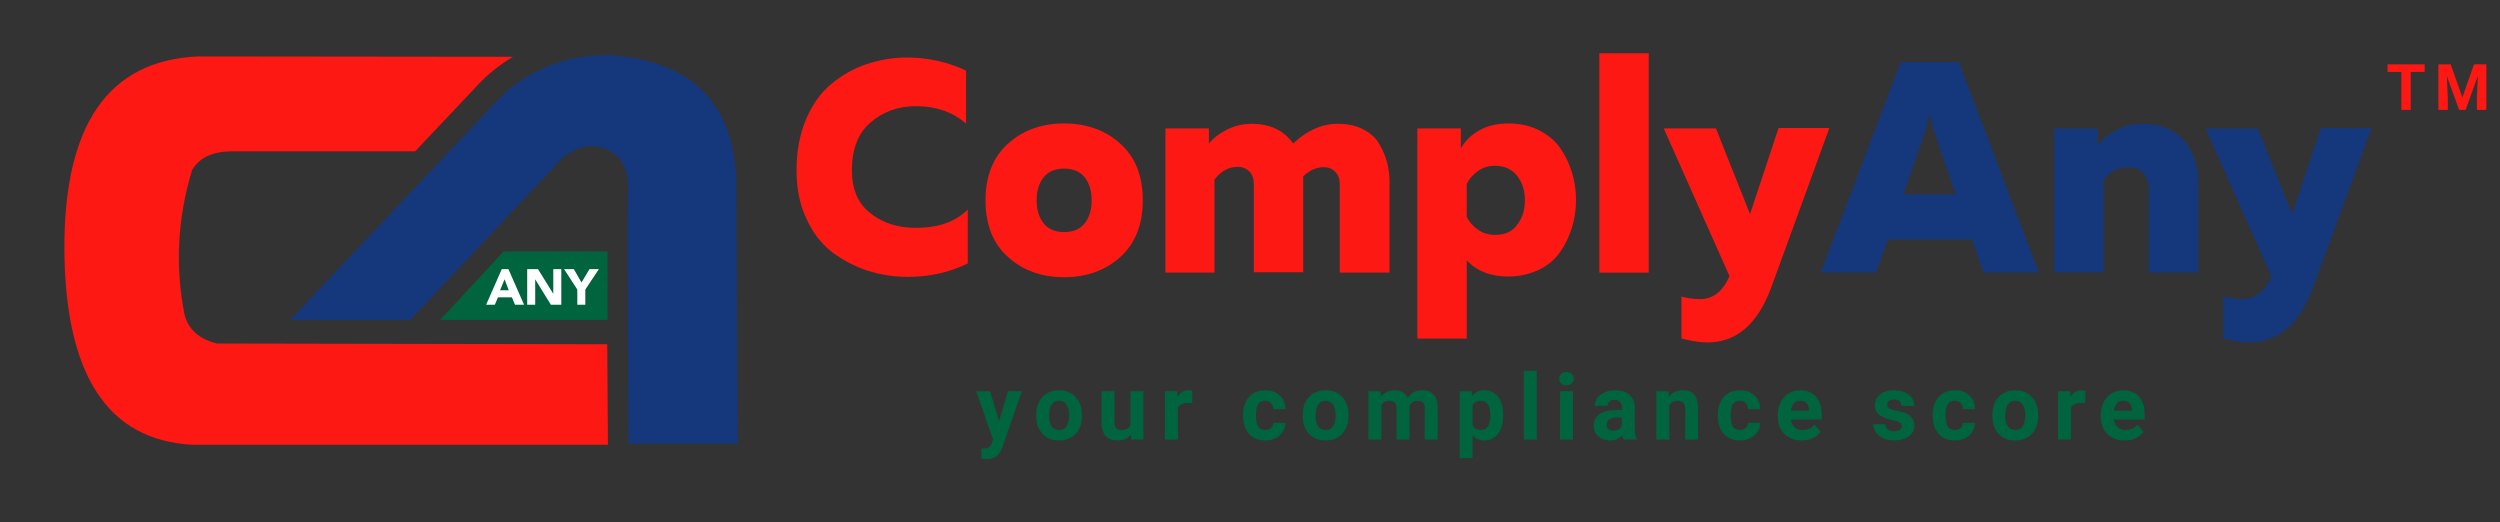
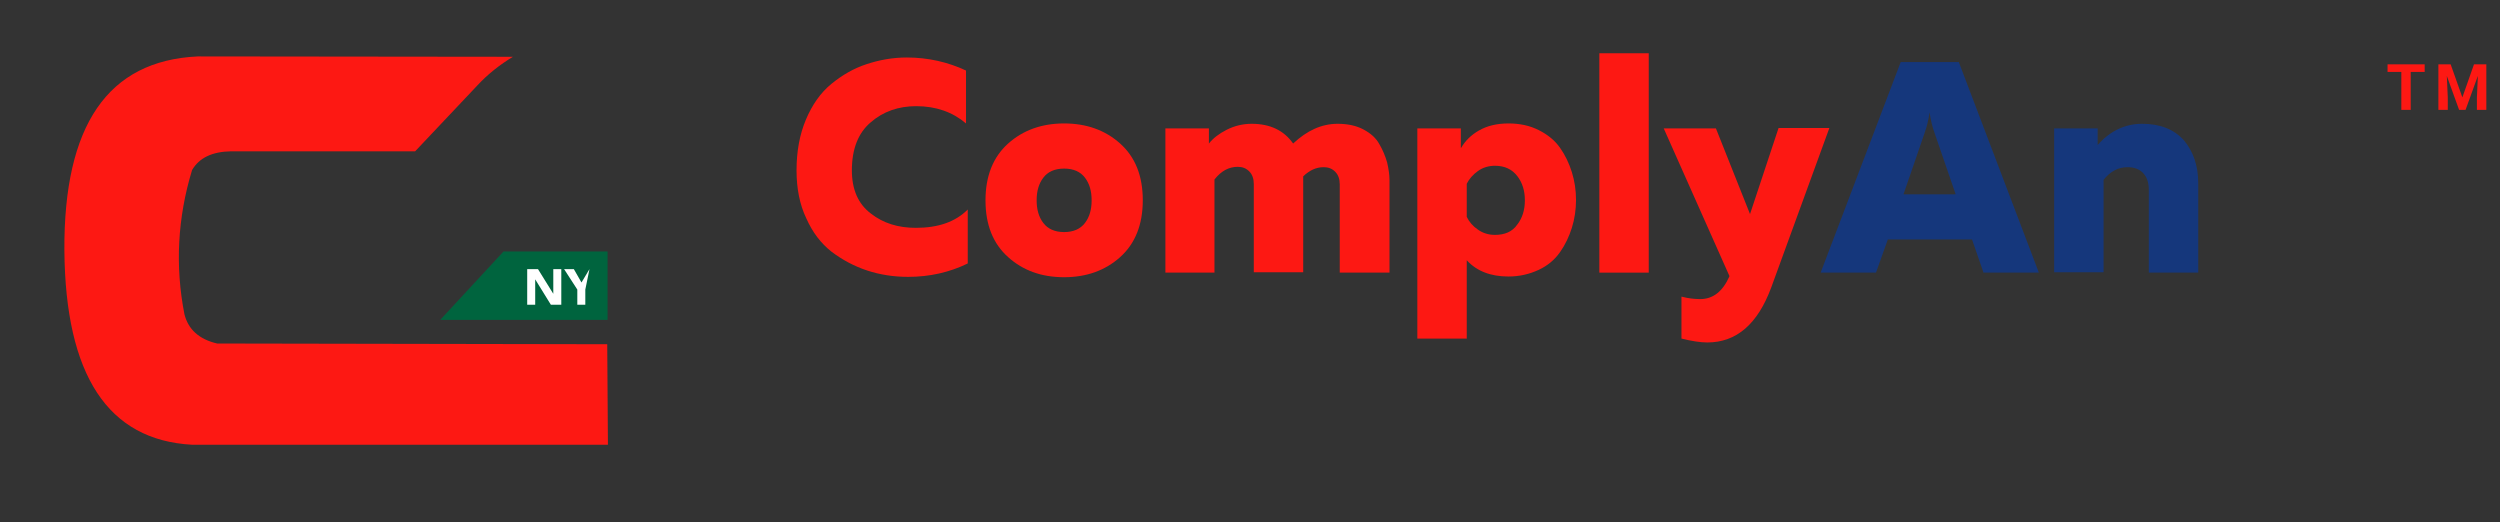
<svg xmlns="http://www.w3.org/2000/svg" width="273" height="57" viewBox="0 0 273 57" fill="none">
  <rect x="0" y="0" width="273" height="57" fill="#333333" stroke="none" />
  <path d="M66.348 34.932H48.07L54.986 27.46H66.348V34.932Z" fill="#00643E" />
  <path d="M86.982 18.602C86.982 16.522 87.324 14.674 88.008 13.056C88.692 11.438 89.604 10.129 90.782 9.166C91.96 8.203 93.214 7.472 94.62 7.009C96.026 6.547 97.47 6.278 99.028 6.278C101.346 6.278 103.512 6.778 105.488 7.703V13.48C104.044 12.247 102.22 11.593 100.054 11.593C98.116 11.593 96.444 12.17 95.076 13.364C93.708 14.52 93.024 16.291 93.024 18.602C93.024 20.682 93.708 22.261 95.076 23.301C96.444 24.379 98.078 24.88 100.016 24.88C102.448 24.88 104.348 24.225 105.678 22.877V28.77C103.702 29.732 101.536 30.233 99.18 30.233C97.584 30.233 96.102 30.002 94.696 29.54C93.29 29.078 91.998 28.384 90.82 27.499C89.642 26.574 88.73 25.38 88.046 23.84C87.324 22.338 86.982 20.566 86.982 18.602Z" fill="#FD1813" />
  <path d="M110.086 28.076C108.452 26.613 107.616 24.572 107.616 21.876C107.616 19.218 108.452 17.139 110.086 15.675C111.72 14.211 113.772 13.48 116.204 13.48C118.636 13.48 120.688 14.211 122.322 15.675C123.956 17.139 124.792 19.18 124.792 21.876C124.792 24.533 123.956 26.613 122.322 28.076C120.688 29.54 118.636 30.272 116.204 30.272C113.734 30.272 111.72 29.54 110.086 28.076ZM118.484 24.34C118.978 23.686 119.206 22.877 119.206 21.876C119.206 20.874 118.978 20.066 118.484 19.411C117.99 18.756 117.23 18.41 116.204 18.41C115.178 18.41 114.418 18.756 113.924 19.411C113.43 20.066 113.202 20.874 113.202 21.876C113.202 22.877 113.43 23.686 113.924 24.34C114.418 24.995 115.178 25.342 116.204 25.342C117.23 25.342 117.99 24.995 118.484 24.34Z" fill="#FD1813" />
  <path d="M132.658 29.771H127.262V14.019H132.012V15.675C132.468 15.097 133.114 14.597 133.95 14.173C134.786 13.749 135.698 13.518 136.686 13.518C138.7 13.518 140.22 14.25 141.208 15.675C142.728 14.25 144.324 13.518 146.072 13.518C147.136 13.518 148.086 13.711 148.884 14.134C149.682 14.558 150.252 15.059 150.632 15.752C151.012 16.407 151.278 17.061 151.468 17.716C151.62 18.371 151.734 19.026 151.734 19.68V29.771H146.3V20.142C146.3 19.565 146.148 19.103 145.806 18.756C145.464 18.409 145.046 18.255 144.552 18.255C143.716 18.255 142.994 18.602 142.31 19.257V19.642V29.732H136.914V20.104C136.914 19.526 136.762 19.064 136.42 18.718C136.078 18.371 135.66 18.217 135.166 18.217C134.178 18.217 133.342 18.679 132.62 19.603V29.771H132.658Z" fill="#FD1813" />
  <path d="M159.562 16.137C159.98 15.405 160.626 14.751 161.5 14.25C162.374 13.749 163.438 13.48 164.73 13.48C165.946 13.48 167.048 13.711 168.036 14.211C169.024 14.712 169.784 15.328 170.354 16.137C170.924 16.946 171.342 17.832 171.646 18.795C171.95 19.757 172.102 20.797 172.102 21.837C172.102 22.877 171.95 23.917 171.646 24.88C171.342 25.843 170.924 26.728 170.354 27.537C169.784 28.346 169.024 29.001 168.036 29.463C167.048 29.925 165.946 30.195 164.73 30.195C162.792 30.195 161.272 29.617 160.17 28.423V36.973H154.774V14.019H159.524V16.137H159.562ZM165.68 24.533C166.25 23.801 166.516 22.916 166.516 21.876C166.516 20.836 166.25 19.95 165.68 19.218C165.11 18.486 164.312 18.101 163.248 18.101C162.564 18.101 161.918 18.294 161.386 18.679C160.854 19.064 160.436 19.526 160.17 20.066V23.686C160.436 24.225 160.816 24.687 161.386 25.072C161.918 25.457 162.564 25.65 163.248 25.65C164.312 25.65 165.148 25.303 165.68 24.533Z" fill="#FD1813" />
  <path d="M180.044 5.816H174.648V29.771H180.044V5.816Z" fill="#FD1813" />
  <path d="M191.102 23.378L194.218 13.98H199.766L193.42 31.389C191.938 35.394 189.62 37.397 186.428 37.397C185.668 37.397 184.718 37.243 183.616 36.973V32.39C184.338 32.583 185.022 32.66 185.668 32.66C187.074 32.66 188.138 31.812 188.86 30.156L181.678 14.019H187.378L191.102 23.378Z" fill="#FD1813" />
  <path d="M204.858 29.771H198.816L207.556 6.778H213.902L222.642 29.771H216.6L215.346 26.151H206.15L204.858 29.771ZM210.14 14.597L207.86 21.221H213.56L211.28 14.597C211.014 13.865 210.824 13.095 210.71 12.247C210.596 13.095 210.406 13.865 210.14 14.597Z" fill="#15377C" />
  <path d="M229.064 15.829C230.432 14.289 232.066 13.518 233.928 13.518C235.904 13.518 237.424 14.134 238.488 15.328C239.514 16.561 240.046 18.101 240.046 19.988V29.771H234.65V20.72C234.65 19.911 234.422 19.295 234.004 18.872C233.586 18.448 233.016 18.255 232.332 18.255C231.306 18.255 230.432 18.718 229.71 19.642V29.732H224.314V14.019H229.064V15.829Z" fill="#15377C" />
-   <path d="M250.306 23.378L253.422 13.98H258.97L252.586 31.389C251.104 35.394 248.786 37.397 245.594 37.397C244.834 37.397 243.884 37.243 242.782 36.973V32.39C243.504 32.583 244.188 32.66 244.834 32.66C246.24 32.66 247.304 31.812 248.026 30.156L240.844 14.019H246.544L250.306 23.378Z" fill="#15377C" />
  <path d="M28.5 39.746V38.282L26.866 40.054H39.976L40.28 39.746H28.5Z" fill="black" />
-   <path d="M80.408 19.488C79.99 11.053 75.354 6.586 66.462 6.008H66.234C61.636 6.008 57.266 7.818 54.226 11.053L31.692 34.932H44.802L60.99 17.716C61.94 16.599 63.384 15.945 64.904 15.945C67.602 16.33 68.818 18.14 68.552 21.414L68.514 24.957L68.552 35.548L68.628 48.45H80.56L80.408 19.488Z" fill="#15377C" />
  <path d="M23.712 37.512C21.736 37.05 20.558 35.972 20.14 34.316C19.114 29.078 19.38 23.801 20.976 18.564C21.774 17.216 23.18 16.561 25.232 16.522H45.334L52.136 9.32C53.276 8.088 54.606 7.048 56.012 6.201L21.584 6.162C11.78 6.624 6.954 13.672 7.03 27.345C7.144 40.978 11.78 48.065 20.976 48.566H66.386L66.31 37.589L23.712 37.512Z" fill="#FD1813" />
-   <path d="M54.796 29.386H55.518L57.228 33.276H56.24L55.898 32.467H54.378L54.036 33.276H53.086L54.796 29.386ZM55.1 30.503L54.606 31.697H55.556L55.1 30.503Z" fill="white" />
  <path d="M57.57 29.386H58.748L60.42 32.082V29.386H61.294V33.276H60.154L58.444 30.503V33.276H57.57V29.386Z" fill="white" />
-   <path d="M63.042 31.62L61.598 29.386H62.662L63.498 30.849L64.372 29.386H65.398L63.916 31.62V33.276H63.042V31.62Z" fill="white" />
+   <path d="M63.042 31.62L61.598 29.386H62.662L63.498 30.849L64.372 29.386L63.916 31.62V33.276H63.042V31.62Z" fill="white" />
  <path d="M264.774 7.854H263.249V12H262.224V7.854H260.72V7.023H264.774V7.854ZM267.611 7.023L268.89 10.633L270.161 7.023H271.508V12H270.479V10.64L270.582 8.291L269.238 12H268.534L267.194 8.295L267.297 10.64V12H266.272V7.023H267.611Z" fill="#FD1813" />
-   <path d="M109.098 46.003L110.074 42.717H111.588L109.464 48.82L109.347 49.099C109.031 49.789 108.51 50.134 107.784 50.134C107.579 50.134 107.371 50.103 107.159 50.041V48.972L107.374 48.977C107.641 48.977 107.84 48.936 107.97 48.855C108.103 48.773 108.208 48.638 108.282 48.449L108.448 48.015L106.598 42.717H108.116L109.098 46.003ZM113.147 45.31C113.147 44.785 113.248 44.318 113.45 43.908C113.651 43.498 113.941 43.181 114.319 42.956C114.7 42.731 115.141 42.619 115.642 42.619C116.355 42.619 116.936 42.837 117.385 43.273C117.838 43.71 118.09 44.302 118.142 45.051L118.152 45.412C118.152 46.223 117.926 46.874 117.473 47.365C117.021 47.853 116.414 48.098 115.652 48.098C114.89 48.098 114.281 47.853 113.826 47.365C113.373 46.877 113.147 46.213 113.147 45.373V45.31ZM114.558 45.412C114.558 45.913 114.652 46.297 114.841 46.565C115.03 46.828 115.3 46.96 115.652 46.96C115.994 46.96 116.261 46.83 116.453 46.569C116.645 46.306 116.741 45.886 116.741 45.31C116.741 44.818 116.645 44.437 116.453 44.167C116.261 43.897 115.99 43.762 115.642 43.762C115.297 43.762 115.03 43.897 114.841 44.167C114.652 44.434 114.558 44.849 114.558 45.412ZM123.485 47.463C123.137 47.886 122.655 48.098 122.04 48.098C121.473 48.098 121.04 47.935 120.741 47.609C120.445 47.284 120.293 46.807 120.287 46.179V42.717H121.698V46.13C121.698 46.68 121.949 46.955 122.45 46.955C122.928 46.955 123.257 46.789 123.436 46.457V42.717H124.852V48H123.524L123.485 47.463ZM130.185 44.04C129.993 44.014 129.824 44.001 129.678 44.001C129.144 44.001 128.794 44.182 128.628 44.543V48H127.217V42.717H128.55L128.589 43.347C128.872 42.862 129.264 42.619 129.765 42.619C129.922 42.619 130.068 42.64 130.205 42.683L130.185 44.04ZM138.156 46.96C138.417 46.96 138.628 46.888 138.791 46.745C138.954 46.602 139.039 46.411 139.045 46.174H140.368C140.365 46.532 140.267 46.861 140.075 47.16C139.883 47.456 139.62 47.688 139.284 47.853C138.952 48.016 138.585 48.098 138.181 48.098C137.426 48.098 136.83 47.858 136.394 47.38C135.958 46.898 135.74 46.234 135.74 45.388V45.295C135.74 44.481 135.956 43.832 136.389 43.347C136.822 42.862 137.416 42.619 138.171 42.619C138.832 42.619 139.361 42.808 139.758 43.185C140.158 43.56 140.362 44.06 140.368 44.685H139.045C139.039 44.411 138.954 44.19 138.791 44.02C138.628 43.848 138.414 43.762 138.147 43.762C137.818 43.762 137.569 43.882 137.4 44.123C137.234 44.361 137.151 44.748 137.151 45.285V45.432C137.151 45.975 137.234 46.366 137.4 46.603C137.566 46.841 137.818 46.96 138.156 46.96ZM142.254 45.31C142.254 44.785 142.355 44.318 142.557 43.908C142.759 43.498 143.049 43.181 143.426 42.956C143.807 42.731 144.248 42.619 144.749 42.619C145.462 42.619 146.043 42.837 146.493 43.273C146.945 43.71 147.197 44.302 147.249 45.051L147.259 45.412C147.259 46.223 147.033 46.874 146.581 47.365C146.128 47.853 145.521 48.098 144.759 48.098C143.998 48.098 143.389 47.853 142.933 47.365C142.481 46.877 142.254 46.213 142.254 45.373V45.31ZM143.665 45.412C143.665 45.913 143.76 46.297 143.949 46.565C144.137 46.828 144.408 46.96 144.759 46.96C145.101 46.96 145.368 46.83 145.56 46.569C145.752 46.306 145.848 45.886 145.848 45.31C145.848 44.818 145.752 44.437 145.56 44.167C145.368 43.897 145.098 43.762 144.749 43.762C144.404 43.762 144.137 43.897 143.949 44.167C143.76 44.434 143.665 44.849 143.665 45.412ZM150.752 42.717L150.796 43.308C151.17 42.849 151.676 42.619 152.314 42.619C152.994 42.619 153.462 42.888 153.715 43.425C154.087 42.888 154.616 42.619 155.302 42.619C155.875 42.619 156.302 42.787 156.582 43.122C156.862 43.454 157.002 43.955 157.002 44.626V48H155.586V44.631C155.586 44.331 155.527 44.113 155.41 43.977C155.293 43.837 155.086 43.767 154.79 43.767C154.367 43.767 154.074 43.968 153.911 44.372L153.916 48H152.505V44.636C152.505 44.33 152.444 44.108 152.324 43.972C152.203 43.835 151.998 43.767 151.709 43.767C151.308 43.767 151.019 43.933 150.84 44.265V48H149.428V42.717H150.752ZM164.146 45.407C164.146 46.221 163.961 46.874 163.59 47.365C163.222 47.853 162.724 48.098 162.096 48.098C161.562 48.098 161.13 47.912 160.802 47.541V50.031H159.39V42.717H160.699L160.748 43.234C161.09 42.824 161.536 42.619 162.086 42.619C162.737 42.619 163.243 42.86 163.604 43.342C163.966 43.824 164.146 44.488 164.146 45.334V45.407ZM162.735 45.305C162.735 44.813 162.647 44.434 162.472 44.167C162.299 43.9 162.047 43.767 161.715 43.767C161.272 43.767 160.968 43.936 160.802 44.274V46.438C160.974 46.786 161.282 46.96 161.724 46.96C162.398 46.96 162.735 46.408 162.735 45.305ZM167.815 48H166.398V40.5H167.815V48ZM171.771 48H170.355V42.717H171.771V48ZM170.272 41.35C170.272 41.138 170.342 40.964 170.482 40.827C170.625 40.69 170.819 40.622 171.063 40.622C171.304 40.622 171.496 40.69 171.639 40.827C171.782 40.964 171.854 41.138 171.854 41.35C171.854 41.565 171.781 41.74 171.634 41.877C171.491 42.014 171.3 42.082 171.063 42.082C170.825 42.082 170.633 42.014 170.487 41.877C170.343 41.74 170.272 41.565 170.272 41.35ZM177.299 48C177.234 47.873 177.187 47.715 177.158 47.526C176.816 47.907 176.372 48.098 175.825 48.098C175.307 48.098 174.877 47.948 174.536 47.648C174.197 47.349 174.028 46.971 174.028 46.516C174.028 45.956 174.234 45.526 174.648 45.227C175.065 44.927 175.665 44.776 176.45 44.773H177.099V44.47C177.099 44.226 177.036 44.03 176.909 43.884C176.785 43.737 176.588 43.664 176.318 43.664C176.08 43.664 175.893 43.721 175.756 43.835C175.623 43.949 175.556 44.105 175.556 44.304H174.145C174.145 43.998 174.239 43.715 174.428 43.454C174.617 43.194 174.884 42.99 175.229 42.844C175.574 42.694 175.961 42.619 176.391 42.619C177.042 42.619 177.558 42.783 177.939 43.112C178.323 43.438 178.515 43.897 178.515 44.489V46.779C178.518 47.281 178.588 47.66 178.725 47.917V48H177.299ZM176.132 47.019C176.341 47.019 176.533 46.973 176.708 46.882C176.884 46.787 177.014 46.662 177.099 46.506V45.598H176.572C175.865 45.598 175.489 45.842 175.444 46.33L175.439 46.413C175.439 46.589 175.501 46.734 175.624 46.848C175.748 46.962 175.917 47.019 176.132 47.019ZM182.198 42.717L182.242 43.327C182.619 42.855 183.126 42.619 183.76 42.619C184.32 42.619 184.737 42.783 185.01 43.112C185.284 43.441 185.424 43.933 185.43 44.587V48H184.019V44.621C184.019 44.322 183.954 44.105 183.824 43.972C183.694 43.835 183.477 43.767 183.174 43.767C182.777 43.767 182.479 43.936 182.281 44.274V48H180.87V42.717H182.198ZM190.002 46.96C190.262 46.96 190.474 46.888 190.637 46.745C190.799 46.602 190.884 46.411 190.89 46.174H192.214C192.21 46.532 192.113 46.861 191.921 47.16C191.729 47.456 191.465 47.688 191.13 47.853C190.798 48.016 190.43 48.098 190.026 48.098C189.271 48.098 188.675 47.858 188.239 47.38C187.803 46.898 187.585 46.234 187.585 45.388V45.295C187.585 44.481 187.801 43.832 188.234 43.347C188.667 42.862 189.261 42.619 190.016 42.619C190.677 42.619 191.206 42.808 191.603 43.185C192.004 43.56 192.207 44.06 192.214 44.685H190.89C190.884 44.411 190.799 44.19 190.637 44.02C190.474 43.848 190.259 43.762 189.992 43.762C189.663 43.762 189.414 43.882 189.245 44.123C189.079 44.361 188.996 44.748 188.996 45.285V45.432C188.996 45.975 189.079 46.366 189.245 46.603C189.411 46.841 189.663 46.96 190.002 46.96ZM196.751 48.098C195.976 48.098 195.345 47.86 194.856 47.385C194.371 46.91 194.129 46.276 194.129 45.485V45.349C194.129 44.818 194.231 44.344 194.437 43.928C194.642 43.508 194.931 43.185 195.306 42.961C195.683 42.733 196.113 42.619 196.595 42.619C197.317 42.619 197.885 42.847 198.299 43.303C198.716 43.758 198.924 44.405 198.924 45.241V45.817H195.56C195.605 46.162 195.742 46.439 195.97 46.648C196.201 46.856 196.492 46.96 196.844 46.96C197.387 46.96 197.812 46.763 198.118 46.369L198.812 47.145C198.6 47.445 198.314 47.679 197.952 47.849C197.591 48.015 197.19 48.098 196.751 48.098ZM196.59 43.762C196.31 43.762 196.082 43.856 195.906 44.045C195.734 44.234 195.623 44.504 195.574 44.855H197.537V44.743C197.531 44.431 197.446 44.19 197.283 44.02C197.12 43.848 196.889 43.762 196.59 43.762ZM207.681 46.54C207.681 46.367 207.595 46.232 207.422 46.135C207.253 46.034 206.98 45.944 206.602 45.866C205.345 45.602 204.717 45.069 204.717 44.265C204.717 43.796 204.911 43.405 205.298 43.093C205.689 42.777 206.198 42.619 206.827 42.619C207.497 42.619 208.033 42.777 208.433 43.093C208.837 43.408 209.039 43.819 209.039 44.323H207.627C207.627 44.121 207.562 43.955 207.432 43.825C207.302 43.692 207.098 43.625 206.822 43.625C206.584 43.625 206.4 43.679 206.27 43.786C206.14 43.894 206.075 44.03 206.075 44.196C206.075 44.352 206.148 44.48 206.294 44.577C206.444 44.672 206.695 44.755 207.046 44.826C207.398 44.895 207.694 44.973 207.935 45.06C208.68 45.334 209.053 45.808 209.053 46.481C209.053 46.963 208.846 47.354 208.433 47.653C208.02 47.95 207.486 48.098 206.831 48.098C206.389 48.098 205.995 48.02 205.65 47.863C205.308 47.704 205.04 47.487 204.844 47.214C204.649 46.937 204.551 46.639 204.551 46.32H205.889C205.902 46.571 205.995 46.763 206.167 46.897C206.34 47.03 206.571 47.097 206.861 47.097C207.131 47.097 207.334 47.046 207.471 46.945C207.611 46.841 207.681 46.706 207.681 46.54ZM213.464 46.96C213.724 46.96 213.936 46.888 214.098 46.745C214.261 46.602 214.346 46.411 214.352 46.174H215.675C215.672 46.532 215.575 46.861 215.382 47.16C215.19 47.456 214.927 47.688 214.591 47.853C214.259 48.016 213.892 48.098 213.488 48.098C212.733 48.098 212.137 47.858 211.701 47.38C211.265 46.898 211.047 46.234 211.047 45.388V45.295C211.047 44.481 211.263 43.832 211.696 43.347C212.129 42.862 212.723 42.619 213.478 42.619C214.139 42.619 214.668 42.808 215.065 43.185C215.465 43.56 215.669 44.06 215.675 44.685H214.352C214.346 44.411 214.261 44.19 214.098 44.02C213.936 43.848 213.721 43.762 213.454 43.762C213.125 43.762 212.876 43.882 212.707 44.123C212.541 44.361 212.458 44.748 212.458 45.285V45.432C212.458 45.975 212.541 46.366 212.707 46.603C212.873 46.841 213.125 46.96 213.464 46.96ZM217.561 45.31C217.561 44.785 217.662 44.318 217.864 43.908C218.066 43.498 218.356 43.181 218.733 42.956C219.114 42.731 219.555 42.619 220.056 42.619C220.769 42.619 221.35 42.837 221.8 43.273C222.252 43.71 222.504 44.302 222.556 45.051L222.566 45.412C222.566 46.223 222.34 46.874 221.888 47.365C221.435 47.853 220.828 48.098 220.066 48.098C219.305 48.098 218.696 47.853 218.24 47.365C217.788 46.877 217.561 46.213 217.561 45.373V45.31ZM218.973 45.412C218.973 45.913 219.067 46.297 219.256 46.565C219.445 46.828 219.715 46.96 220.066 46.96C220.408 46.96 220.675 46.83 220.867 46.569C221.059 46.306 221.155 45.886 221.155 45.31C221.155 44.818 221.059 44.437 220.867 44.167C220.675 43.897 220.405 43.762 220.056 43.762C219.711 43.762 219.445 43.897 219.256 44.167C219.067 44.434 218.973 44.849 218.973 45.412ZM227.704 44.04C227.512 44.014 227.343 44.001 227.196 44.001C226.662 44.001 226.313 44.182 226.147 44.543V48H224.735V42.717H226.068L226.107 43.347C226.391 42.862 226.783 42.619 227.284 42.619C227.44 42.619 227.587 42.64 227.724 42.683L227.704 44.04ZM232.022 48.098C231.247 48.098 230.615 47.86 230.127 47.385C229.642 46.91 229.4 46.276 229.4 45.485V45.349C229.4 44.818 229.502 44.344 229.707 43.928C229.912 43.508 230.202 43.185 230.576 42.961C230.954 42.733 231.384 42.619 231.865 42.619C232.588 42.619 233.156 42.847 233.57 43.303C233.986 43.758 234.195 44.405 234.195 45.241V45.817H230.83C230.876 46.162 231.013 46.439 231.24 46.648C231.472 46.856 231.763 46.96 232.115 46.96C232.658 46.96 233.083 46.763 233.389 46.369L234.082 47.145C233.871 47.445 233.584 47.679 233.223 47.849C232.862 48.015 232.461 48.098 232.022 48.098ZM231.861 43.762C231.581 43.762 231.353 43.856 231.177 44.045C231.004 44.234 230.894 44.504 230.845 44.855H232.808V44.743C232.801 44.431 232.717 44.19 232.554 44.02C232.391 43.848 232.16 43.762 231.861 43.762Z" fill="#00643E" />
</svg>